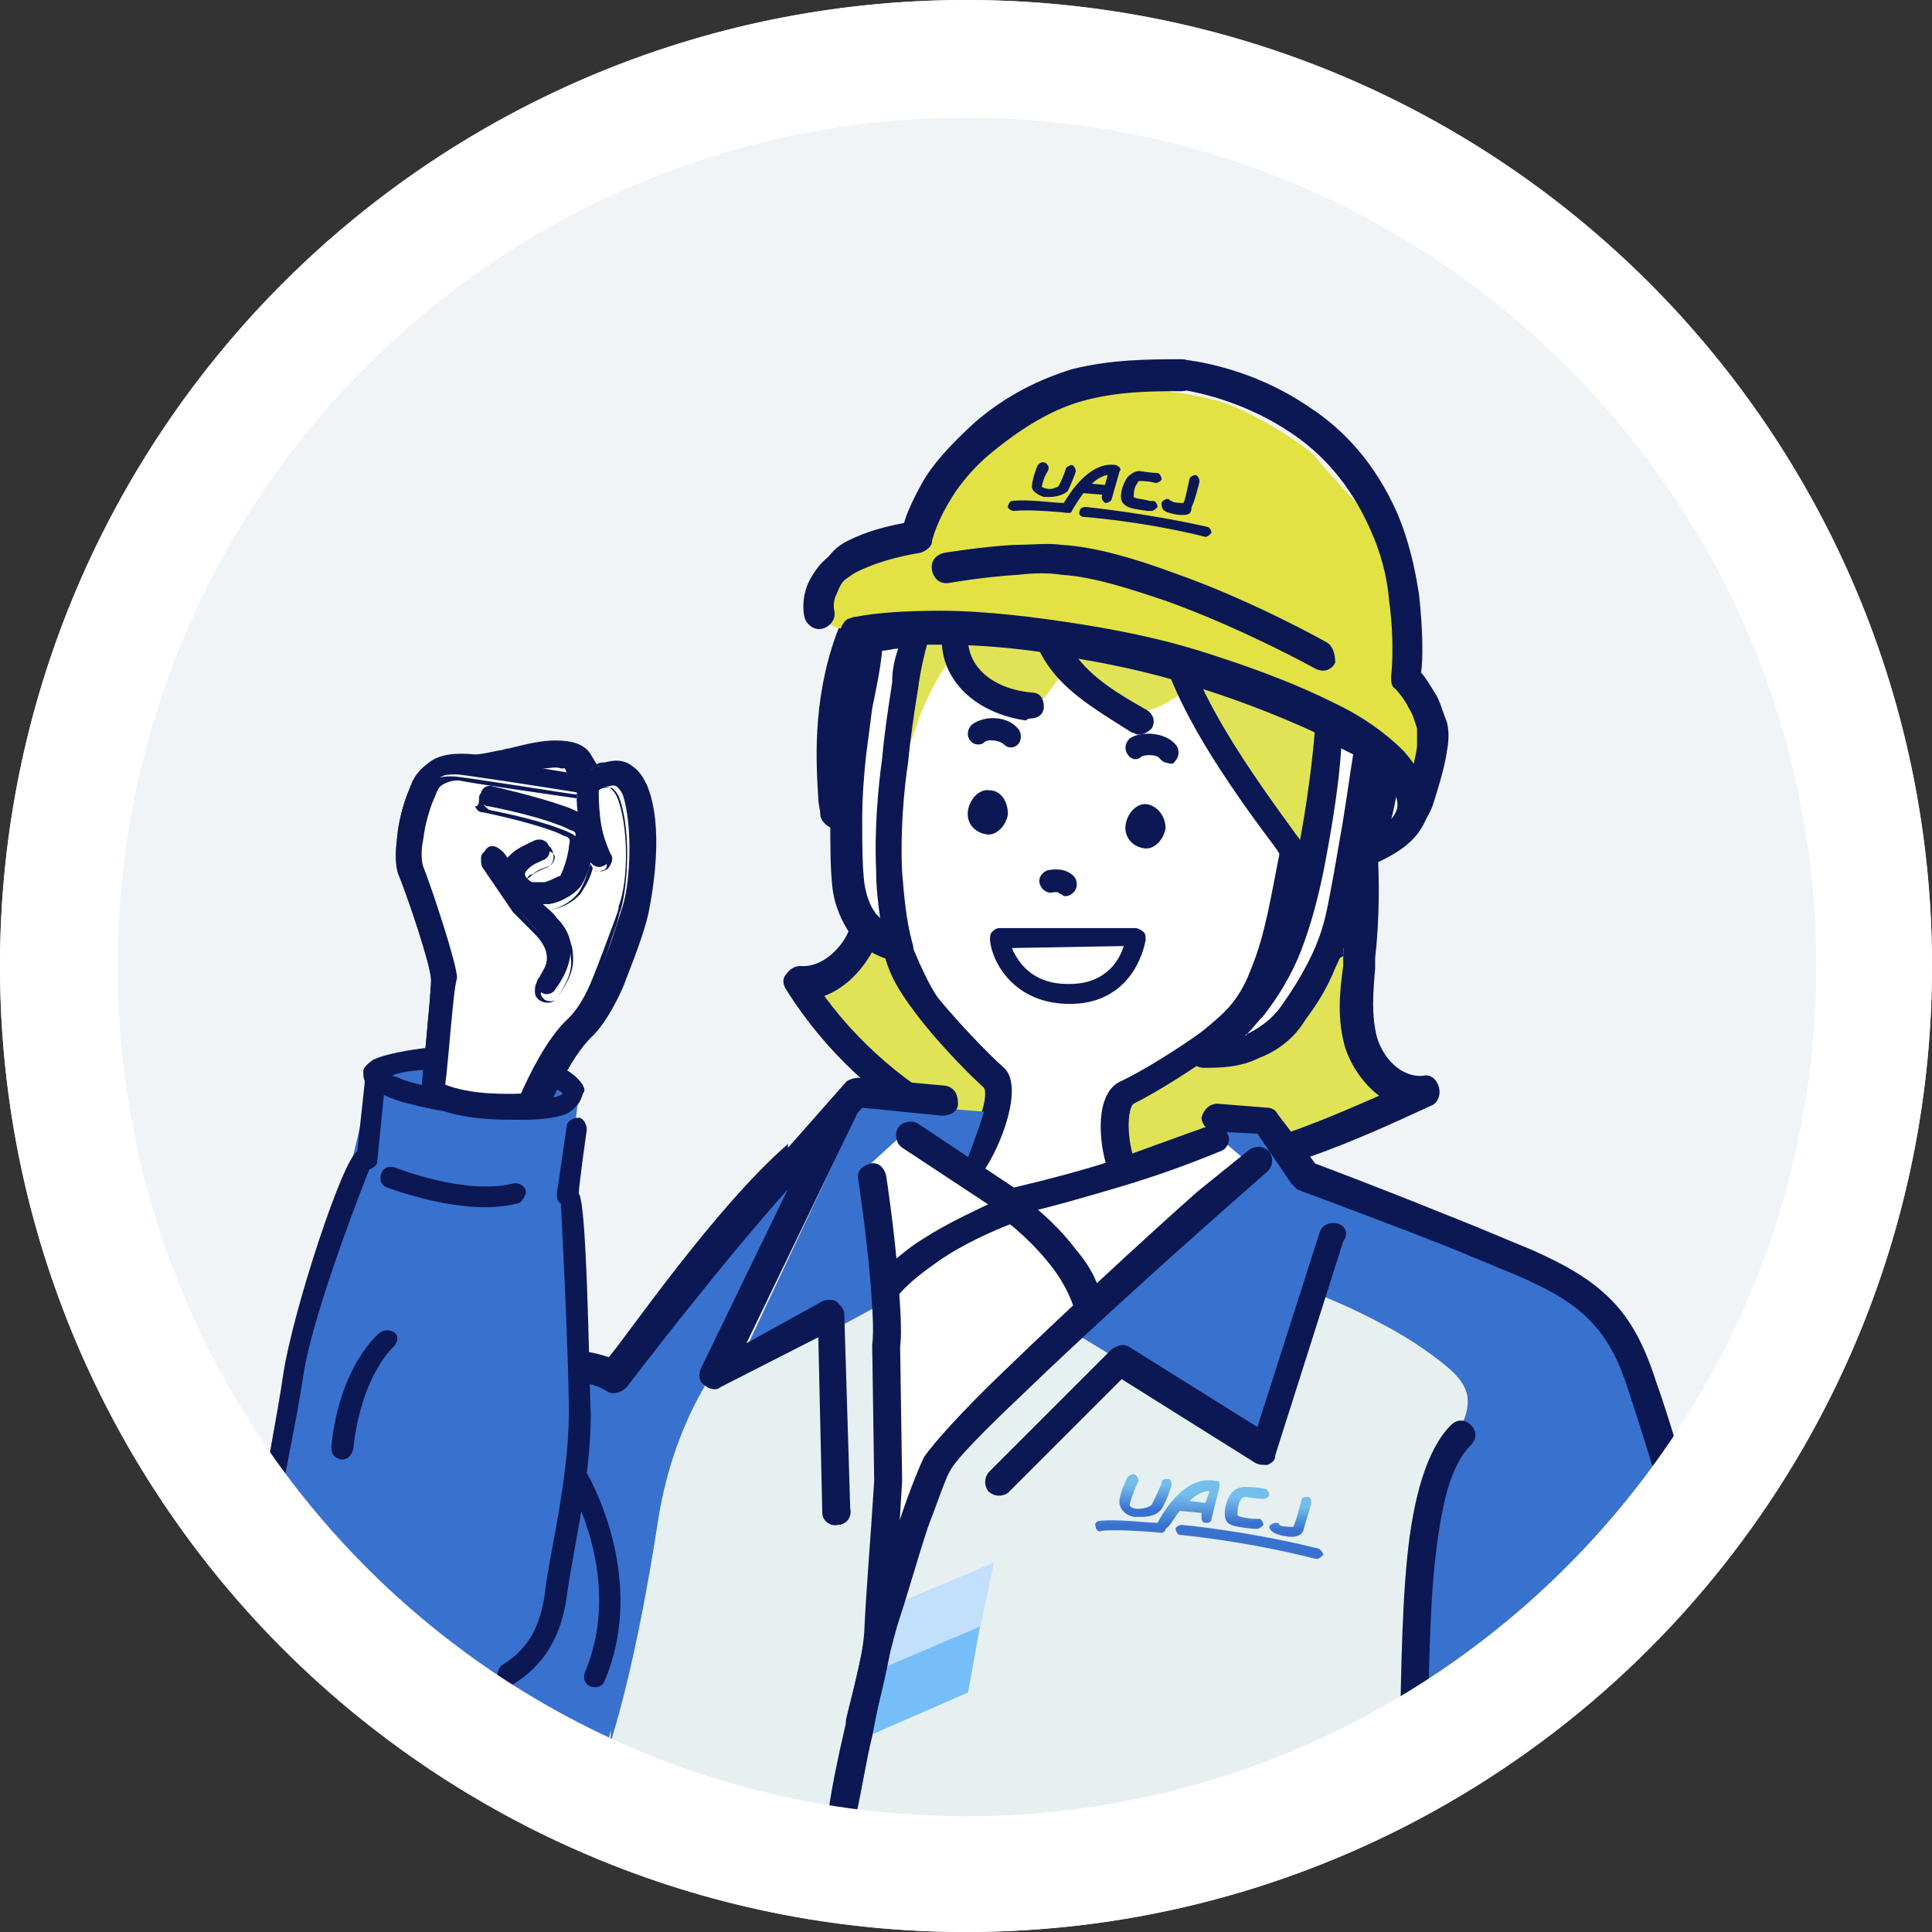
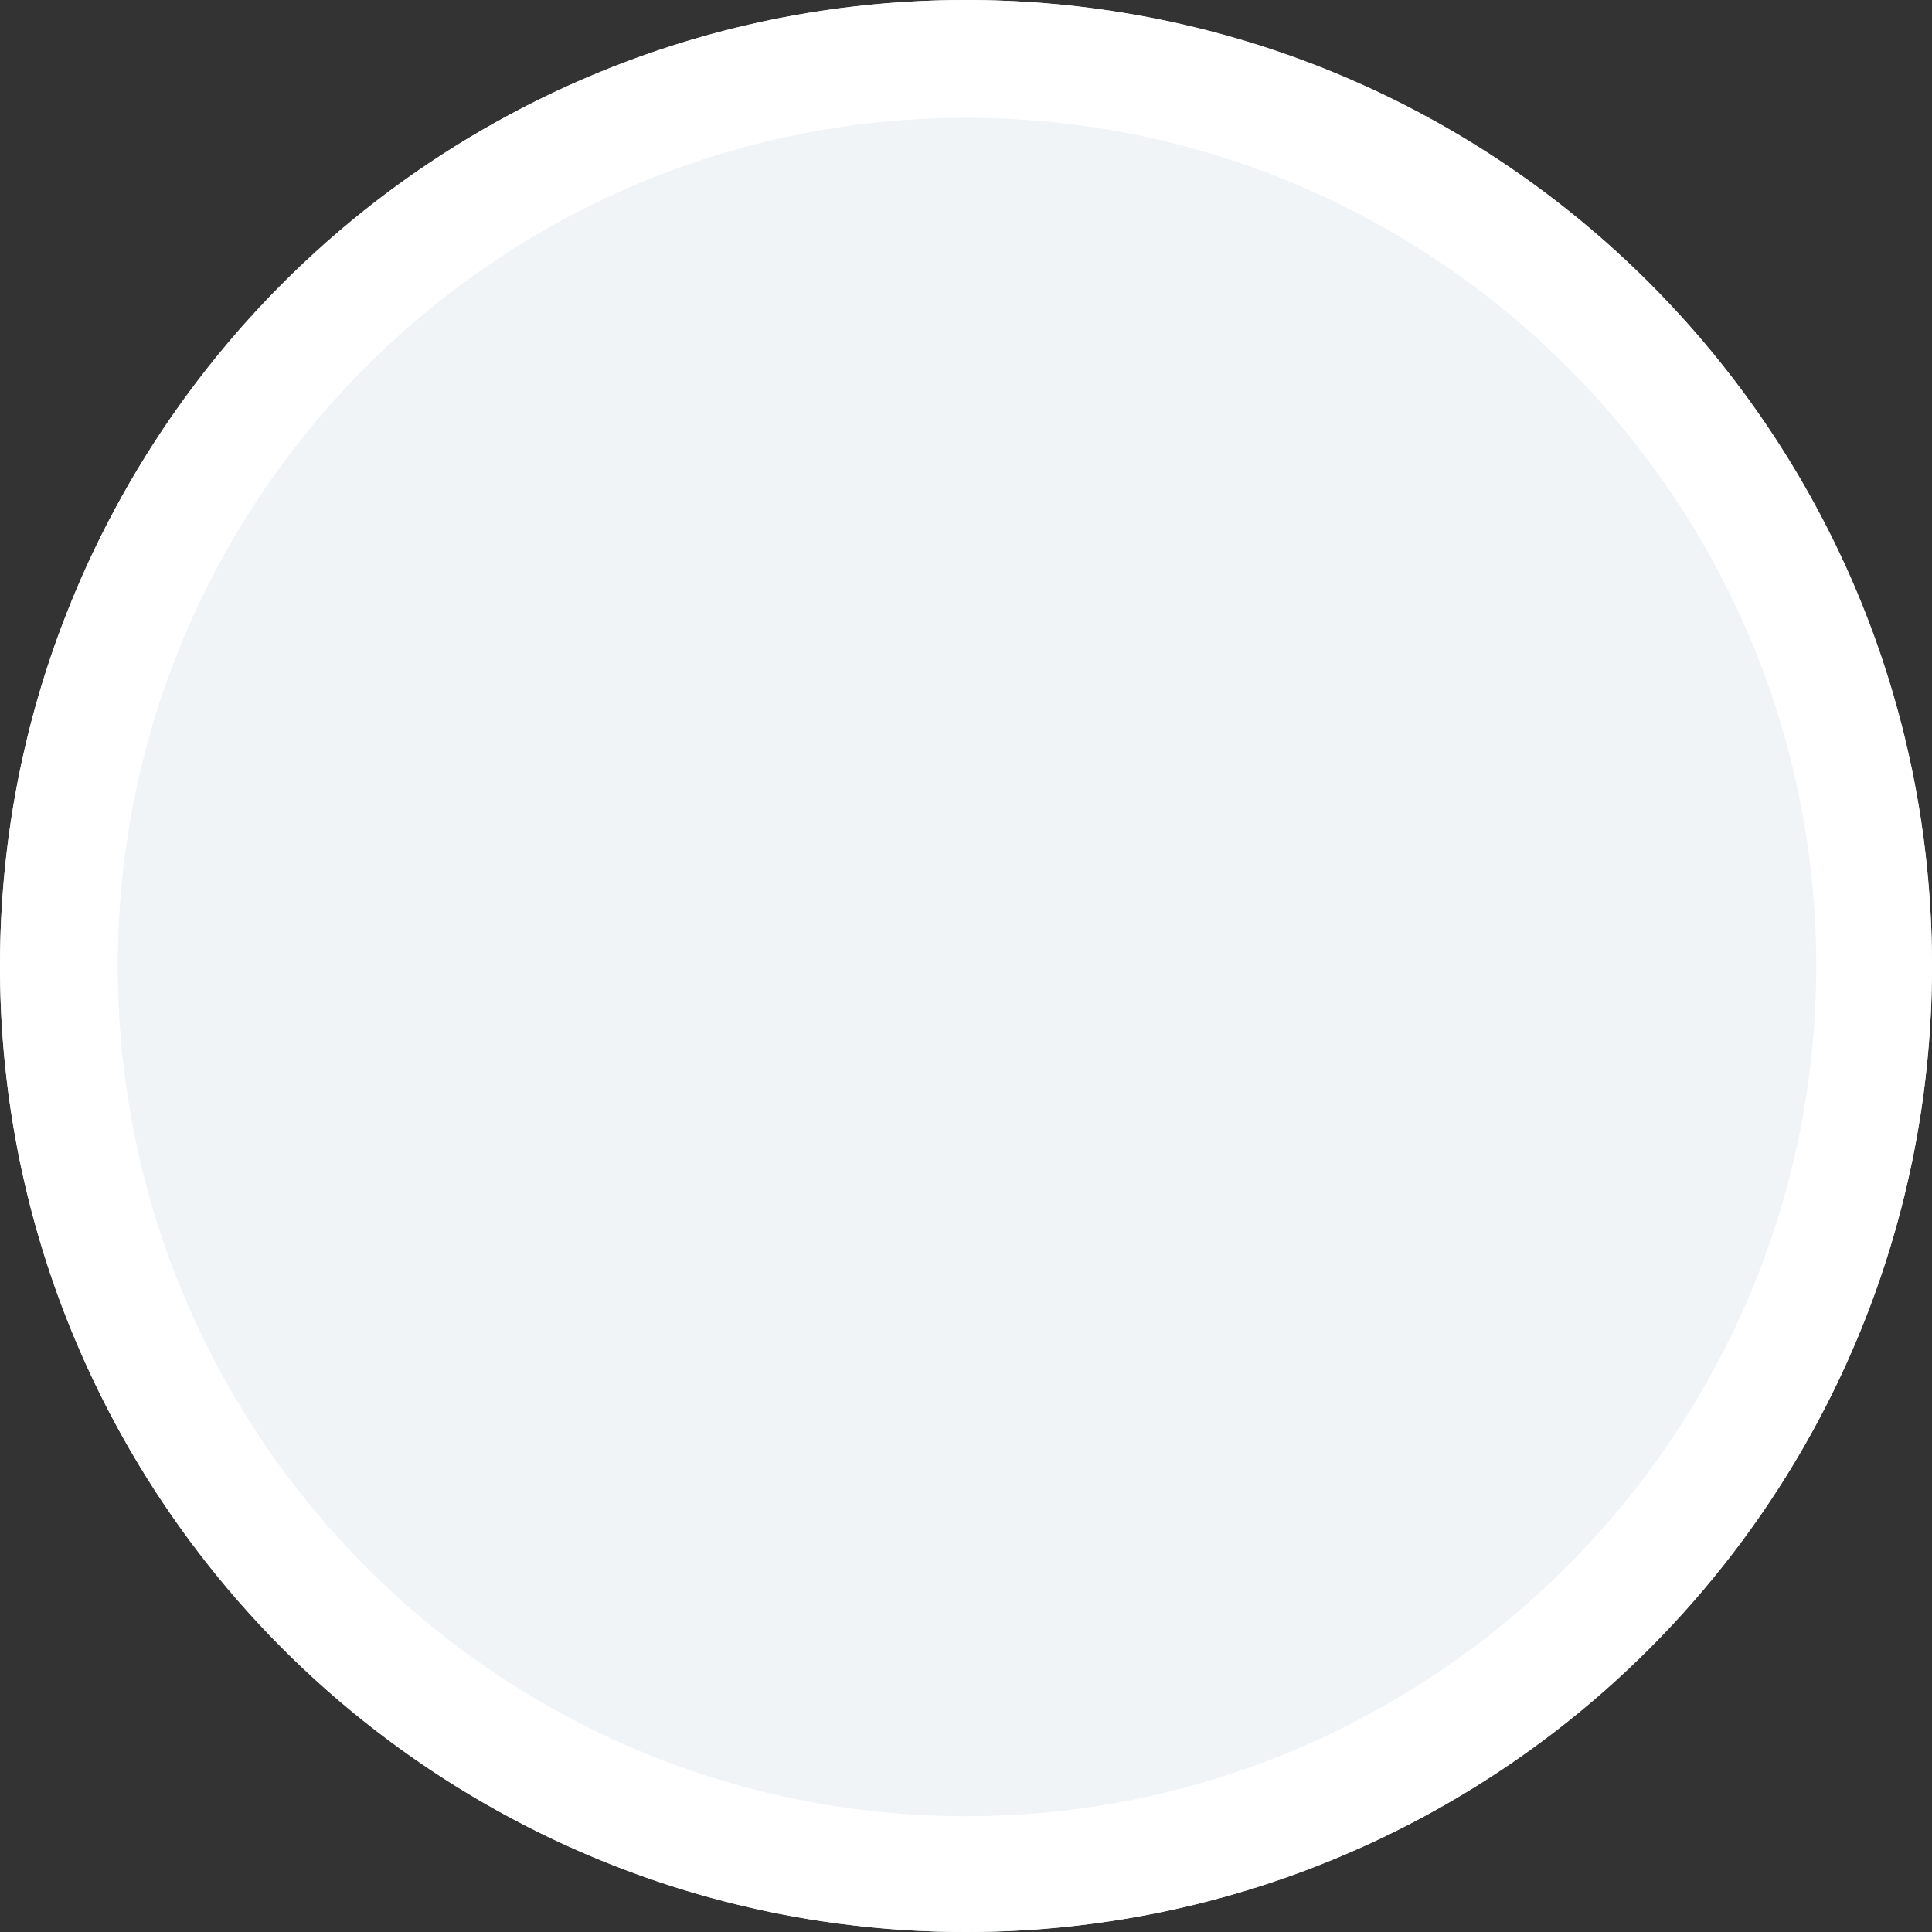
<svg xmlns="http://www.w3.org/2000/svg" xmlns:xlink="http://www.w3.org/1999/xlink" id="_レイヤー_2" data-name="レイヤー 2" viewBox="0 0 96.8 96.8">
  <rect x="0" y="0" width="96.8" height="96.8" fill="#333333" stroke="none" />
  <defs>
    <style>
      .cls-1 {
        clip-path: url(#clippath);
      }

      .cls-2 {
        fill: none;
      }

      .cls-2, .cls-3, .cls-4, .cls-5, .cls-6, .cls-7, .cls-8, .cls-9, .cls-10, .cls-11, .cls-12, .cls-13, .cls-14, .cls-15, .cls-16, .cls-17, .cls-18 {
        stroke-width: 0px;
      }

      .cls-3 {
        fill: #3971cf;
      }

      .cls-3, .cls-7, .cls-8, .cls-10, .cls-11, .cls-12, .cls-16, .cls-17 {
        fill-rule: evenodd;
      }

      .cls-4 {
        fill: url(#_名称未設定グラデーション_6-4);
      }

      .cls-5 {
        fill: url(#_名称未設定グラデーション_6-3);
      }

      .cls-6 {
        fill: url(#_名称未設定グラデーション_6-2);
      }

      .cls-7 {
        fill: #c2dffc;
      }

      .cls-8 {
        fill: #e2e244;
      }

      .cls-9 {
        fill: url(#_名称未設定グラデーション_6);
      }

      .cls-10, .cls-14 {
        fill: #e1e356;
      }

      .cls-11, .cls-15 {
        fill: #0b1854;
      }

      .cls-12 {
        fill: #e6f0f1;
      }

      .cls-13 {
        fill: #f0f4f7;
      }

      .cls-16, .cls-18 {
        fill: #fff;
      }

      .cls-17 {
        fill: #76bef9;
      }
    </style>
    <clipPath id="clippath">
-       <circle class="cls-2" cx="48.4" cy="48.4" r="44.1" />
-     </clipPath>
+       </clipPath>
    <linearGradient id="_名称未設定グラデーション_6" data-name="名称未設定グラデーション 6" x1="57.39" y1="-5182.44" x2="57.39" y2="-5180.27" gradientTransform="translate(0 -5106.45) scale(1 -1)" gradientUnits="userSpaceOnUse">
      <stop offset=".15" stop-color="#3971cf" />
      <stop offset=".71" stop-color="#75beeb" />
    </linearGradient>
    <linearGradient id="_名称未設定グラデーション_6-2" data-name="名称未設定グラデーション 6" x1="57.99" y1="-5183.3" x2="57.99" y2="-5180.6" xlink:href="#_名称未設定グラデーション_6" />
    <linearGradient id="_名称未設定グラデーション_6-3" data-name="名称未設定グラデーション 6" x1="62.48" y1="-5183.11" x2="62.48" y2="-5180.9" xlink:href="#_名称未設定グラデーション_6" />
    <linearGradient id="_名称未設定グラデーション_6-4" data-name="名称未設定グラデーション 6" x1="64.65" y1="-5183.44" x2="64.65" y2="-5181.38" xlink:href="#_名称未設定グラデーション_6" />
  </defs>
  <g id="img">
    <g>
      <circle class="cls-13" cx="48.4" cy="48.4" r="48.4" />
      <g class="cls-1">
        <g>
          <g>
            <path class="cls-10" d="M68,40.2c.3,2.6.4,5.3.1,7.9-.1,1.4-.3,2.9.1,4.3.4,1.4,1.7,2.6,3.1,2.5-3.9,1.8-7.9,3.5-12.1,4-7.5.6-15.2-3.3-19.2-9.6,1.4.2,2.6-.9,3.2-2.1s.6-2.7.7-4c.1-1.7.4-3.3.8-4.9.2-.7.4-1.4.8-2,.5-.8,1.3-1.3,2.2-1.7,1.7-.8,3.5-1.1,5.4-1.2,3.7-.2,7.5.2,11,1.4,1.7.5,3.4,1.3,4.4,2.8" />
            <path class="cls-15" d="M57.4,59.6c-7.1,0-14.1-3.8-18-10-.2-.3-.2-.6,0-.8.2-.3.5-.4.7-.4,1,.1,2-.8,2.4-1.7.4-1,.5-2,.6-3.2v-.6c.1-1.7.4-3.4.8-5.1.2-.7.4-1.5.9-2.2.5-.8,1.3-1.5,2.5-2,1.5-.7,3.3-1.1,5.6-1.3,3.8-.2,7.7.2,11.3,1.4,1.6.5,3.6,1.3,4.8,3.1.2.4.1.8-.2,1.1-.4.2-.8.1-1.1-.2-.9-1.3-2.6-2-4-2.4-3.4-1.1-7.1-1.6-10.7-1.3-2.1.1-3.7.5-5.1,1.1-.9.4-1.5.9-1.9,1.5-.3.5-.5,1.2-.7,1.8-.4,1.6-.7,3.2-.8,4.8v.6c-.1,1.2-.2,2.5-.7,3.7-.5,1-1.4,2-2.5,2.4,4.1,5.6,11.1,8.8,17.8,8.1,3.5-.3,6.8-1.7,10-3.1-.8-.6-1.4-1.5-1.7-2.4-.4-1.4-.3-2.7-.1-4.1v-.5c.2-2.6.2-5.2-.1-7.8-.1-.4.2-.8.7-.9.4-.1.8.2.9.7.3,2.7.4,5.4.1,8.1v.5c-.1,1.2-.2,2.4.1,3.5.3,1,1.2,2,2.3,1.9.4-.1.7.2.8.6s-.1.8-.4.9c-3.9,1.8-7.9,3.6-12.4,4-.7.2-1.3.2-1.9.2Z" />
            <g>
-               <polygon class="cls-18" points="44.8 40.6 43.4 41.8 42.8 43.2 42.8 44.9 43.7 46.1 44.3 46.3 45.4 47.7 46.9 51.6 49.4 53.8 50.1 55.8 49.4 57.5 48.9 59.2 46 58.8 44.9 59.2 45.6 61.8 49 63.5 53.2 64.5 56.9 64.3 59 63.7 60.1 63.3 60.7 61.9 56.5 60.3 55.7 58.4 56 56.2 56 54.8 60 53.2 62 51.2 63.2 49.8 64.9 49.1 65.8 47.8 66.3 47.1 66 44.8 65.1 43.1 60.7 36.6 58.9 32.6 52.4 31.7 46.6 32 44.1 36.8 44.8 40.6" />
              <path class="cls-14" d="M53.9,23.4c-4.2.2-9.9,4.9-11.3,7.6-1.4,2.8-.5,11.7-.5,11.7,0,0,2.9-3.5,3.7-6s2-3.9,2-3.9c0,0,3.1,2.8,3.9,2.6.9-.2,1.4-2.2,2.1-1.6.6.6,2.2,1.8,3.3,1.8,1.1.1,2.5-1.2,2.5-1.2,0,0,4.6,7.3,5.5,8.7.8,1.4,1.6,2.5,2.8-.7,1.6-4.3.6-13.3-3.4-16-4-2.7-8.5-3.1-10.6-3Z" />
              <g>
                <path class="cls-11" d="M51,36.5c-.5-.6-1.6-.7-2.3-.2-.2.2-.3.5-.1.8.1.1.2.2.4.2.1,0,.2,0,.3-.1.2-.2.8-.1,1,.1.2.2.5.2.7,0,.2-.2.2-.6,0-.8Z" />
                <path class="cls-11" d="M58.9,38.1c.2-.2.2-.6,0-.8-.5-.6-1.7-.7-2.3-.3-.2.2-.3.5-.1.8s.5.3.7.1c.2-.1.8-.1.9.1.1.1.2.2.3.2.3.1.4.1.5-.1Z" />
                <path class="cls-11" d="M49.6,39.6c-.5-.1-1,.4-1.1,1s.3,1.1.9,1.2c.5.1,1-.4,1.1-1,0-.7-.4-1.2-.9-1.2Z" />
                <path class="cls-11" d="M57.5,40.3c-.5-.1-1,.4-1.1,1s.3,1.1.9,1.2c.5.1,1-.4,1.1-1,0-.6-.4-1.1-.9-1.2Z" />
                <path class="cls-11" d="M52.8,44.7h.2c.1.1.2.1.3.2.2,0,.3,0,.5-.2s.2-.6,0-.8c-.5-.5-1.2-.3-1.3-.3-.3.1-.5.4-.4.7.1.3.4.5.7.4Z" />
-                 <path class="cls-11" d="M50.3,53.5c-.9-.8-2.4-2.4-3.3-3.5-.5-.7-1-1.9-1.3-2.6l-.1-.1h-.2c-.1,0-.2-.1-.3-.1-.2,0-.5.1-.7.2h-.2c.3,1.4.8,2.2,1.7,3.4s2.4,2.8,3.4,3.7c.2.3-.1,1.7-.9,2.8.4.2-.2,1.3.2,1.5h.6c1-1.4,2.1-4.4,1.1-5.3Z" />
                <path class="cls-11" d="M65.8,43c-.1-.1-.2-.3-.4-.5,0-.1-.1-.1-.1-.2-.1-.1-.2-.3-.3-.4-1.8-2.5-6.1-8.2-5.8-11.5,0-.3-.2-.6-.6-.7-.3,0-.6.2-.7.6-.3,3.7,4,9.5,6.1,12.3,0,.1.1.1.1.2-.4,2-.7,4-1.4,5.7l-.2.5c-.6,1.3-1.2,1.8-2.3,2.7-1.1.8-3,2-4.1,2.5-1.2.6-1.1,2.9-.6,4.4.3-.2.6-.3,1-.3h.4c-.5-1.3-.4-2.8-.1-3,1.2-.6,3.1-1.8,4.3-2.7s1.9-1.6,2.6-2.9h.1c.5.1,1,0,1.5-.2.1,0,.1-.1.2-.1v.1c.1-.1.3-.1.4-.2.1-.2.3-.3.4-.5q.1-.1.2-.2l.2-.2c.2-.2.4-.4.6-.5.1-1.5-.3-3.1-1.5-4.9ZM65.7,46.8c-.3.9-.7,1.4-1.1,1.7-.1.1-.3.1-.5.1.5-1.3.8-2.7,1.1-4.1.4.7.6,1.4.7,2.1,0-.1-.1.1-.2.2Z" />
                <path class="cls-11" d="M56.7,36.7c.1,0,.2.1.3.1.3,0,.5-.1.7-.3.2-.3.1-.7-.2-.9-1.4-.8-2.8-1.6-3.7-2.9-.8-1.1-1.3-2.7-.6-3.9.2-.3.1-.7-.3-.9-.3-.2-.7-.1-.9.3-1,1.8-.4,4,.7,5.4,1,1.3,2.6,2.2,4,3.1Z" />
                <path class="cls-11" d="M54.6,23.7c4-.2,8.2,1.3,10.9,4.1,2.8,2.9,5,10.3,1.6,16-.2.3-.1.7.3.9.1,0,.2.1.2.1.3,0,.6-.1.7-.3,3.7-6.4,1.3-14.3-1.8-17.6-3-3.1-7.6-4.8-12-4.6-.4,0-.7.3-.6.7,0,.4.3.7.7.7Z" />
                <path class="cls-11" d="M41.1,40.8c0,.3.3.6.6.7h.1c.4,0,.7-.3.7-.7,0-.2,0-.5-.1-.8-.2-3.2-.9-11.8,9.4-15.8.3-.1.5-.5.4-.9-.1-.3-.5-.5-.9-.4-11.2,4.3-10.5,13.9-10.3,17.1,0,.3.1.6.1.8Z" />
                <path class="cls-11" d="M51.6,36c.4,0,.7-.2.7-.6s-.2-.7-.6-.7c-2.1-.2-3.3-1.4-3.2-2.9,0-.4-.2-.7-.6-.7s-.7.2-.7.6c-.2,2.2,1.5,4,4.2,4.4.1-.1.2-.1.2-.1Z" />
                <g>
                  <path class="cls-18" d="M50,47h6.8s-.2,2.9-3.3,2.9c-3.1-.1-3.5-2.9-3.5-2.9Z" />
                  <path class="cls-15" d="M53.6,50.3q-.1,0,0,0c-2.8,0-3.9-2.1-4-3.2,0-.1,0-.3.1-.4.1-.1.2-.2.4-.2h6.8c.1,0,.3.1.4.2s.1.2.1.4c-.2,1.1-1.1,3.2-3.8,3.2ZM50.7,47.5c.3.7,1,1.8,2.8,1.8h.1c1.8,0,2.5-1.2,2.7-1.9l-5.6.1Z" />
                </g>
              </g>
            </g>
            <path class="cls-12" d="M16.2,80.6c1.5,3.9,4.2,6.5,7.6,8.2,1.7.2,3.5.4,5.2.6.4-.4.9-.9,1.4-1.4-.1.4-.2.9-.3,1.5,14.4,1.7,29.5,3.4,42.3-2,0,0,.1,0,.1-.1,2.1-1.8,4.2-3.6,6.2-5.5,1.6-2.3,3.4-4.5,5.6-6.4-.6-1.9-1.2-3.4-1.6-4.4-.7-1.8-.7-4.1-2.7-5.8-.2-.1-.4-.3-.8-.5l-.3-.3s-.1-.1-.3-.1c-1.5-.8-3.8-1.7-6-2.6-3.7-1.5-7.3-2.8-7.3-2.8l-1.9-3h-1.8l-.9.4-.2.6s-2.2,1.1-3.8,1.4c-1.2.2-6,1.5-6,1.5,0,0-2.5-1.6-4-2.6-.6-.4-.1-2.7-.1-2.7l-2.2-.1h-.5l-4.1,3.9s-.7.7-1.7,1.8c.2-.3.3-.5.3-.5l-7.3,9.1c-.9-.1-.9-.2-1.9,0l-.7-8.9.6-5.1c-.4-.9-1.5-.9-1.5-.9,0,0-.7.8-.9,1.7,0,0-2,.1-2.9,0-.5-.1-2.2-.3-2.2-.3,0,0,.3-1.8-.1-2.2-1.1.1-2.1.2-2.8,1l-2,8.4-.9,1.9c-.2.1-.3,1.4-.6,2.3-.6,2-1.5,7.1-2.1,10.8,1.3.5,2.4,1.5,3.1,3.1ZM30.5,86.7v.3s-.1.4-.2,1c.1-.4.1-.8.2-1.3Z" />
            <g>
              <polygon class="cls-7" points="44.3 80.6 43.6 84 49.1 81.6 49.8 78.3 44.3 80.6" />
              <polygon class="cls-17" points="43.7 83.8 43 87.2 48.5 84.8 49.1 81.5 43.7 83.8" />
            </g>
            <polygon class="cls-3" points="61.1 55.9 60.9 60.1 53.7 66.7 63.4 72.6 67.7 60.1 65.1 58.8 63.5 56.1 61.1 55.9" />
            <path class="cls-3" d="M49.3,55.7l-6.1-.5-6.4,13.6,5.2-2.3,2.6-1.4s-1.8-5-.7-6c.6-.6,1.5-1.2,2.2-1.8.3-.3,1.9,1.3,2.2,1.1.2-.3.9-2.3,1-2.7Z" />
            <path class="cls-3" d="M73.1,71.7c-1.1,2.3-1.9,5.6-2.2,9.5l.7,6.6c.2-.1.5-.2.7-.3,0,0,.1,0,.1-.1,2.1-1.8,4.2-3.6,6.2-5.5,1.6-2.3,3.4-4.5,5.6-6.4-.6-1.9-1.2-3.4-1.6-4.4-.6-1.8-.6-4.1-2.6-5.8-.2-.1-.4-.3-.8-.5l-.3-.3s-.1-.1-.3-.1c-1.5-.8-3.8-1.7-6-2.6-1.4-.6-4.1-1.5-5.2-1.9l-1.5,4.9c1.1.4,3.3,1.4,5,2.5,2.5,1.7,3.2,2.4,2.2,4.4Z" />
            <path class="cls-3" d="M16.2,80.6c1.5,3.9,4.2,6.5,7.6,8.2,1.7.2,3.5.4,5.2.6.4-.4.8-.8,1.3-1.3,0,0,.1-.1.1-.2,0-.4.1-.8.2-1.2v.3s-.1.3-.2.9c1.2-3.6,2.1-8.6,2.6-11.9.4-2.4,1.2-4.7,2.4-6.7l5.2-9-.4-2.4-.5.5s-.7.7-1.7,1.8c.2-.3.3-.5.3-.5l-1.3,1.6-6,7.5c-.9-.1-.9-.2-1.9,0l-.7-8.9.6-5.1c-.4-.9-1.5-.9-1.5-.9,0,0-.7.8-.9,1.7,0,0-2,.1-2.9,0-.5-.1-2.2-.3-2.2-.3,0,0,.3-1.8-.1-2.2-1.1.1-2.1.2-2.8,1l-2,8.4-.9,1.9c-.2.1-.3,1.4-.6,2.3-.6,2-1.5,7.1-2.1,10.8,1.4.5,2.5,1.5,3.2,3.1Z" />
            <path class="cls-11" d="M28.9,54c-.3-.3-.8-.6-1.3-.6-.3,0-.5.2-.6.4,0,.3.2.5.4.6.3,0,.5.2.7.3l.1.1h0s-.1.1-.2.1c-.2.1-.5.1-.9.2-.7,0-1.5,0-2.4-.1-1.6-.2-3.3-.5-4.5-.9-.2-.1-.5-.2-.6-.2.1,0,.2-.1.3-.1.7-.2,1.6-.2,1.6-.2.3,0,.5-.3.5-.6s-.3-.5-.6-.5c0,0-1.9.2-2.7.6-.3.2-.5.4-.5.6s0,.6.4.8c.2.2.7.4,1.2.6,1.2.4,3,.7,4.7.9s3.2.1,3.9-.2c.5-.3.7-.6.8-1,.2-.2,0-.5-.3-.8Z" />
            <path class="cls-11" d="M13.6,77.7c.5-3.1,1.3-6.7,1.6-8.8.5-3.3,3.3-10.3,3.3-10.3.2-.1.4-.2.4-.4l.4-4c0-.3-.2-.5-.4-.6-.3,0-.5.2-.6.4l-.4,3.7h0c-.7.3-3.2,7.9-3.7,11.1-.3,2.1-1,5.6-1.5,8.7.3,0,.6.1.9.2Z" />
            <path class="cls-11" d="M29,59.8h0c0-.4.4-3.2.4-3.2,0-.3-.2-.6-.4-.6-.3,0-.6.2-.6.4l-.5,3.4c0,.2,0,.4.2.5,0,0,.4,7.5.4,10.5,0,3.3-1,7.2-1.2,9-.2,1.6-.8,2.8-2.1,3.6-.2.1-.3.4-.3.7.1.3.5.4.8.3,1.6-1,2.4-2.4,2.7-4.4.2-1.8,1.2-5.8,1.2-9.1-.1-2.8-.2-10.6-.6-11.1Z" />
            <path class="cls-11" d="M28.7,73.7c-.2.1-.3.5-.2.7,0,0,2.8,4.7.8,9.4-.1.3,0,.6.3.7s.6,0,.7-.3c2.2-5.2-.9-10.4-.9-10.4-.1-.2-.4-.3-.7-.1Z" />
            <path class="cls-11" d="M40.1,58.1c.3-.6-.8-.2-.6-.8-3.7,3.2-8.2,9.8-9,10.7-.6-.2-1.1-.3-1.5-.3,0,.5,0,1,.1,1.6.4,0,.8.1,1.3.4.3.2.7.1,1-.2,0,0,5.1-6.7,8.7-10.6,0-.2-.1-.6,0-.8Z" />
            <path class="cls-11" d="M25.7,59.3c-2.4.6-5.9-.8-5.9-.8-.3-.1-.6,0-.7.3s0,.6.3.7c0,0,3.9,1.5,6.5.8.2,0,.3-.2.4-.4.2-.3-.2-.7-.6-.6Z" />
            <path class="cls-11" d="M19,66.8s-2,1.6-2.4,5.7c0,.3.1.5.4.6s.6-.1.7-.5c.4-3.7,2-5.1,2-5.1.2-.2.3-.5.1-.7-.2-.2-.6-.2-.8,0Z" />
            <path class="cls-16" d="M30.8,39.4c-.2-.1-.3-.1-.5,0-.1,0-.3.1-.4.2-.1.2-.3.2-.4.3h-.2s-.2.1-.4-.3h0s-.1-.1-.6-1.1c0-.1-.2-.1-.3-.1-.3,0-.6,0-1,.1-.8.1-1.6.4-2.3.5-.6.1-1,.2-1.3.1-.6-.1-1.1-.1-1.4.2-.2.1-.3.3-.5.6-.2.4-.5,1.4-.6,2.3-.1.5-.1,1,0,1.4.4,1,1.6,4.9,1.7,5.6,0,.6-.3,4.2-.4,5.4,1.3.5,3.2.5,4,.5.3-.8,1.3-2.8,2.4-3.8.5-.4.9-1.2,1.3-2,.6-1.3,1-2.8,1.3-3.6.5-1.3.6-4.1-.1-5.6-.1-.5-.2-.6-.3-.7Z" />
            <g>
              <path class="cls-11" d="M32.1,39.4c-.2-.4-.4-.7-.7-.9-.4-.3-.9-.3-1.4-.1-.2,0-.3.1-.4.2l-.3-.6c-.3-.5-.9-.7-1.7-.7s-1.9.3-2.8.5c-.5.1-.9.2-1.2.2-1-.1-1.7,0-2.2.4-.4.2-.6.6-.8,1-.3.5-.6,1.6-.7,2.6-.1.7-.1,1.4.1,1.9.4.9,1.6,4.5,1.6,5.2s-.5,5.6-.5,5.6c0,.2.1.4.3.5,1.9,1,5.2.7,5.2.7.2,0,.4-.1.4-.3,0,0,1-2.6,2.3-3.8.6-.5,1.1-1.4,1.5-2.3.6-1.3,1.1-2.9,1.3-3.8.5-2,.7-4.6,0-6.3ZM28.1,38.4c.1,0,.2,0,.3.1.1.1.1.2.2.3-.5-.1-1.2-.2-1.9-.3.2,0,.3-.1.5-.1.3,0,.6-.1.9,0ZM31.2,45.4c-.3.9-.7,2.3-1.3,3.6-.4.8-.8,1.6-1.3,2-1.1,1-2.1,3.1-2.4,3.8-.7,0-2.6.1-4-.5.1-1.2.4-4.8.4-5.4,0-.7-1.2-4.6-1.7-5.6-.1-.3-.1-.8,0-1.4.1-.9.4-1.9.6-2.3.1-.3.3-.5.5-.6.2-.2.5-.2.9-.2h0c.3,0,5.4.8,6,.9,0,.3,0,.6.1,1-.2-.1-.4-.2-.7-.3-1.4-.5-3.6-1-3.6-1-.3-.1-.6.1-.6.4-.1.3.1.6.4.6,0,0,2.1.4,3.4.9.3.1.5.2.7.3.1,0,.2.1.2.1.1.1,0,.4,0,.6-.1.5-.4,1.1-.6,1.5,0,.1-.1.1-.2.1-.2.1-.4.2-.7.3h-.6c-.1,0-.2-.1-.3-.2-.1-.1-.1-.2-.1-.2,0-.1.1-.2.2-.3.2-.2.5-.3.7-.4.3-.1.4-.4.3-.7s-.4-.4-.7-.3c-.4.2-.9.4-1.2.7q-.1.1-.2.2c-.2-.3-.3-.4-.3-.4-.2-.2-.5-.3-.7-.1s-.3.5-.1.7c0,0,.7,1.1,1.5,2.2.2.3.6.6.9,1,.4.4.7.8.8,1.3,0,.4-.2.8-.5,1.3-.2.2-.1.6.1.7.2.2.6.1.7-.1.6-.8.8-1.5.8-2.1s-.3-1.1-.7-1.5c-.2-.3-.5-.5-.7-.7h.3c.7-.1,1.4-.6,1.6-.9.2-.3.4-.8.5-1.2.1.2.4.3.6.2.3-.1.4-.4.3-.7-.5-1.2-.5-2.6-.5-3.1.1-.1.2-.1.4-.2.2,0,.3-.1.5,0,.1.1.2.2.3.4.5,1.5.4,4.3,0,5.6Z" />
              <path class="cls-15" d="M25.5,56.1c-1.1,0-2.9-.1-4.1-.8-.2-.1-.4-.4-.3-.6,0,0,.5-4.9.5-5.6s-1.2-4.2-1.6-5.2c-.2-.4-.2-1.1-.1-2,.1-1.1.5-2.1.7-2.6s.5-.8.9-1.1c.5-.4,1.3-.5,2.3-.4.3,0,.7-.1,1.2-.2.2,0,.3-.1.5-.1.8-.2,1.6-.4,2.3-.4.9,0,1.5.2,1.8.7l.3.5c.1-.1.3-.1.4-.1.4-.1.9-.2,1.4.2.3.2.5.5.7.9h0c.9,2.1.3,5.4.1,6.4s-.8,2.5-1.3,3.8c-.5,1.1-1,1.9-1.5,2.4-1.2,1.1-2.2,3.7-2.3,3.7-.4.2-.6.4-.8.4-.1,0-.5.1-1.1.1ZM22.9,38.1c-.6,0-1.1.1-1.4.4-.3.2-.6.6-.8,1-.3.4-.6,1.5-.7,2.5-.1.8-.1,1.4.1,1.8.4.9,1.6,4.5,1.6,5.2s-.4,5.4-.5,5.6c0,.2.1.3.2.4,1.8,1,5.1.7,5.1.7.2,0,.3-.1.4-.3,0-.1,1-2.6,2.3-3.8.5-.5,1-1.2,1.5-2.3.6-1.3,1.1-2.8,1.3-3.8.2-.9.8-4.2-.1-6.2h0c-.2-.4-.4-.6-.6-.8-.5-.3-.9-.2-1.3-.1-.1,0-.3.1-.4.2h-.1l-.3-.6c-.2-.4-.8-.7-1.6-.6-.7,0-1.5.2-2.3.4-.2,0-.4.1-.5.1-.5.1-1,.2-1.2.2-.3,0-.5,0-.7,0ZM25.4,55c-.9,0-2.2-.1-3.2-.5h-.1v-.1c.1-1.1.4-4.8.4-5.4,0-.7-1.2-4.5-1.7-5.6-.2-.4-.1-.9-.1-1.4.1-.9.4-1.8.6-2.3.1-.3.3-.5.5-.6.2-.2.5-.2.9-.2h0c.4,0,6,.9,6.1.9h.1v.1c0,.3,0,.7.1,1v.2-.1c-.2-.1-.4-.2-.7-.3-1.4-.5-3.5-1-3.6-1s-.2,0-.3.1c-.1.1-.2.2-.2.3s0,.2.1.3.2.2.3.2c0,0,2.1.4,3.4.9.3.1.5.2.7.3.1.1.2.1.2.1h0c.1.2,0,.4,0,.7-.1.5-.4,1.1-.6,1.5,0,.1-.1.1-.2.2-.2.1-.5.2-.7.3h-.6c-.2,0-.3-.1-.3-.2-.1-.1-.1-.2-.1-.3,0-.2.2-.3.3-.3.2-.2.5-.3.8-.4.2-.1.3-.3.3-.5-.1-.2-.3-.3-.5-.3-.4.1-.9.4-1.2.7q-.1.1-.1.2l-.1.1-.6-.6c-.1-.2-.4-.2-.6-.1-.1.1-.2.2-.2.3s0,.2.1.3l1.5,2.2c.1.2.4.4.6.7.1.1.2.2.3.3.4.4.8.8.8,1.4,0,.4-.2.9-.6,1.4-.1.1-.1.2-.1.3s.1.2.2.3c.2.1.5.1.6-.1.5-.7.8-1.4.7-2,0-.5-.3-1-.7-1.5-.2-.2-.4-.4-.6-.6l-.3-.3h.5c.7-.1,1.3-.6,1.5-.9.2-.3.4-.8.5-1.2l.1-.2.1.2c.1.2.3.2.5.1.1,0,.2-.1.2-.2v-.3c-.6-1.3-.7-2.8-.7-3.3v-.1h0c.1-.1.3-.1.4-.2.2,0,.4-.1.6,0,.1.1.2.2.3.4.6,1.5.5,4.3.1,5.7h0c-.1.2-.1.4-.2.7-.3.8-.6,2-1.1,3-.4,1-.9,1.6-1.3,2-1.1,1-2,3-2.4,3.8v.1h-.1c0-.2-.3-.2-.6-.2ZM22.3,54.4c1.3.5,3,.5,3.8.4.4-.9,1.3-2.8,2.4-3.8.4-.4.8-1,1.2-2,.4-1,.8-2.1,1.1-2.9.1-.3.2-.5.2-.7.5-1.3.5-4.1-.1-5.5-.1-.2-.2-.3-.3-.4-.1-.1-.3-.1-.4,0-.1,0-.2.1-.3.1,0,.6.1,1.9.7,3.2.1.1.1.3,0,.5s-.2.3-.3.3c-.2.1-.5.1-.6-.1-.1.4-.3.8-.5,1.1-.2.4-.9.9-1.7,1h-.1c.2.2.4.4.6.6.4.5.7,1.1.7,1.6.1.7-.2,1.4-.8,2.2-.2.3-.6.3-.9.1-.1-.1-.2-.2-.2-.4s0-.3.1-.5c.4-.5.5-.9.5-1.2,0-.5-.3-.9-.7-1.3-.1-.1-.2-.2-.3-.3l-.7-.7-1.5-2.2c-.1-.1-.1-.3-.1-.5s.1-.3.3-.4c.3-.2.7-.1.9.2l.2.3.1-.1c.3-.4.9-.6,1.3-.7.3-.1.7,0,.8.4.1.3,0,.7-.4.8-.2.1-.5.2-.7.4-.1.1-.2.1-.2.2,0,0,0,.1.1.2,0,.1.1.1.2.1h.5c.2,0,.5-.1.7-.3.1,0,.1-.1.1-.1.2-.3.4-.9.5-1.5,0-.2.1-.4,0-.5,0,0-.1-.1-.2-.1-.2-.1-.4-.2-.7-.3-1.4-.5-3.4-.9-3.4-.9-.2,0-.3-.1-.4-.3.2,0,.2-.2.2-.4s.1-.3.3-.4c.1-.1.3-.1.5-.1,0,0,2.2.5,3.6,1,.2.1.4.1.6.2,0-.3,0-.5-.1-.7-.7-.1-5.6-.8-5.9-.9h0c-.4,0-.6.1-.8.2-.2.1-.3.3-.4.6-.2.4-.5,1.3-.6,2.2-.1.4-.1,1,0,1.3.4,1,1.7,4.9,1.7,5.6-.2.6-.4,3.9-.6,5.4ZM28.7,38.9l-2.7-.4.5-.1c.2,0,.3-.1.5-.1.4-.1.8-.1,1-.1h0c.1,0,.2,0,.3.1l.4.6ZM27.2,38.5l1.2.2-.1-.2h-.2c-.3-.1-.5,0-.9,0Z" />
            </g>
            <polygon class="cls-16" points="55.4 59 51.1 59.7 45.6 56.5 43.3 58.6 43.8 61.5 44.2 68.2 44.1 81 45.9 75.3 46.8 73.3 48.8 70.9 54.2 66 62.6 58.3 61.2 57.1 55.4 59" />
            <g>
              <path class="cls-8" d="M70.4,32c.1-.7-1-4.2-1.2-5-.2-.9-2.7-3.3-3.2-4s-3.4-2.4-4.6-2.8c-1.2-.4-3.5-.8-5-.6-1.5.1-3.9.9-5.6,1.8-1.7,1-3.1,2.7-3.8,3.6s-1.5,2.7-1.5,2.7l-1.8.3-1.4,1c-2.4,2.7.4,2.6.7,2.5l1.1-.6s3.6-.1,5.1.2c2.9.5,7.1,1.2,8.3,1.7,1.3.5,8.3,2.9,10.8,4.3,1.7,1,2.6,2.3,2.6,2.3l.6-1.9-1-2.6s-.1-2.3-.1-2.9Z" />
              <path class="cls-11" d="M70.3,37.6c-.8-.8-2-1.7-3.5-2.4-1.6-.8-3.6-1.6-6.1-2.4-1.8-.6-3.9-1.1-6.4-1.5s-5-.7-7.2-.7c-1.7,0-3.2.1-4.2.3-.2,0-.3.1-.4.1-.2.1-.4.4-.4.7,0,.4.3.8.8.8h.3c.8-.2,2.2-.2,3.9-.2,2.1,0,4.5.2,6.9.7,2.4.4,4.4.9,6.2,1.5,2.5.8,4.4,1.6,5.9,2.3,1.3.6,2.4,1.3,3.1,2.1.6.6.9,1.1.8,1.6-.1.4-.4.7-.8.9-.7.4-1.4.7-1.4.7-.4.1-.6.6-.5.9.1.4.6.6,1,.5,0,0,1.2-.4,2.1-1.1.5-.4.9-.9,1.1-1.5.2-1.1-.2-2.2-1.2-3.3Z" />
              <path class="cls-11" d="M59.2,18c-1.6,0-3.5,0-5.5.5-1.6.5-3.3,1.3-4.9,2.7-1.2,1.1-2.1,2.1-2.6,3s-.8,1.6-.9,2c-.5.1-1.5.3-2.4.7-.7.3-1,.5-1.4,1-.5.4-.8.9-1,1.3-.4.9-.2,1.7-.2,1.7.1.4.5.7.9.6s.7-.5.6-.9c0,0-.1-.4.1-.8.1-.2.2-.6.5-.8.4-.3.6-.4,1.1-.6,1.2-.5,2.6-.7,2.6-.7.3-.1.6-.3.6-.6,0,0,.2-1,1.2-2.5.5-.7,1.1-1.4,2-2.1,1.5-1.2,2.9-2,4.3-2.4,1.8-.5,3.5-.5,5-.5.4,0,.8-.3.8-.7-.1-.6-.4-.9-.8-.9Z" />
              <path class="cls-16" d="M43.5,32c-.4,1.8-.7,3.8-1,5.7-.2,1.9-.2,4.8-.1,6.6.2,2.3,2,3,2.6,3.1-.8-2.9-.4-7.2-.2-9.3.2-1.9.5-4.4,1-6.2-.6-.1-1.4,0-2.3.1Z" />
              <path class="cls-11" d="M46,31.1h-1.1c-.5,0-.9.1-1.5.2-.3,0-.6.3-.6.6-.2,1.1-.4,2.3-.6,3.4-.1.8-.3,1.6-.4,2.3-.1.9-.2,2.2-.2,3.4s0,2.5.1,3.4c.1,1,.5,1.8.9,2.4.8,1,1.9,1.3,2.4,1.4.2,0,.5-.1.6-.3.2-.2.2-.4.1-.7-.3-1.1-.4-2.3-.5-3.5-.1-2.1.1-4.2.3-5.5.1-1.1.3-2.5.5-3.7.1-.8.3-1.7.5-2.4.1-.2,0-.4-.1-.6,0-.3-.2-.4-.4-.4ZM44.7,34.2c-.2,1.3-.4,2.6-.5,3.8-.2,1.4-.4,3.6-.3,5.7,0,.8.1,1.6.2,2.3l-.2-.2c-.3-.4-.5-.9-.6-1.6-.1-.9-.1-2-.1-3.2,0-1.1.1-2.3.2-3.2.1-.8.2-1.5.3-2.3.2-1,.4-1.9.5-2.9.3,0,.5-.1.8-.1-.2.6-.3,1.1-.3,1.7Z" />
              <path class="cls-11" d="M69.8,37.4c-.4-.1-.8.1-1,.5,0,0-.5,1.3-1.1,2.7-.3.6-.6,1.1-.9,1.6-.2.3-.2.8.2,1.1.3.2.8.2,1.1-.2.4-.5.8-1.2,1.1-1.8.7-1.4,1.2-2.8,1.2-2.8,0-.5-.2-.9-.6-1.1Z" />
-               <path class="cls-16" d="M64.8,47.3c-1,2.6-2.5,4.1-4.2,5.6,1.3,0,3.2-.2,4.5-2,1-1.5,1.9-2.9,2.4-5.1.6-2.6,1.1-6.3,1.4-8.3l-2-.9c-.3,2.3-.8,7.3-2.1,10.7Z" />
+               <path class="cls-16" d="M64.8,47.3c-1,2.6-2.5,4.1-4.2,5.6,1.3,0,3.2-.2,4.5-2,1-1.5,1.9-2.9,2.4-5.1.6-2.6,1.1-6.3,1.4-8.3c-.3,2.3-.8,7.3-2.1,10.7Z" />
              <path class="cls-11" d="M68.8,36.6l-2-.9c-.2-.1-.4-.1-.6,0s-.3.3-.3.6c-.1,1.5-.4,4-.9,6.5-.3,1.5-.7,2.9-1.1,4.1-.5,1.2-1,2.1-1.7,2.9-.7.9-1.5,1.7-2.4,2.4-.2.2-.3.5-.2.8s.4.5.7.5c.8,0,1.8,0,2.8-.5.8-.3,1.7-.9,2.3-1.9.6-.8,1.1-1.6,1.5-2.6.4-.8.7-1.8,1-2.9.2-1,.4-2.2.6-3.4.3-1.9.6-3.8.7-5.1.1,0-.1-.3-.4-.5ZM67.1,42.2c-.2,1.2-.4,2.3-.6,3.3s-.5,1.8-.9,2.6-.9,1.6-1.4,2.3-1.1,1.1-1.7,1.4c0,0-.1,0-.1.1.3-.3.6-.7.9-1,.7-.9,1.4-2,1.9-3.3s.9-2.8,1.2-4.4c.4-2.1.7-4.1.8-5.7l.6.3c-.2,1.2-.4,2.8-.7,4.4Z" />
              <path class="cls-11" d="M66.5,32.2s-3.7-2.1-7.7-3.5c-1.9-.7-3.9-1.3-5.6-1.4-.7-.1-1.5,0-2.4,0-1.7.1-3.5.4-3.5.4-.4.1-.7.4-.6.9.1.4.4.7.9.6,0,0,1.7-.3,3.4-.4.8-.1,1.6-.1,2.2,0,1.6.1,3.4.7,5.2,1.3,3.9,1.4,7.5,3.4,7.5,3.4.4.2.8.1,1-.3,0-.4-.1-.8-.4-1Z" />
              <path class="cls-11" d="M72,34.9c-.3-.5-.6-1-.8-1.2.1-.6.1-2.1-.1-3.9-.2-1.3-.5-2.7-1.1-4.1-1.1-2.5-2.7-4.2-4.4-5.3-3.2-2.2-6.5-2.4-6.5-2.4-.4,0-.8.3-.8.7s.3.8.7.8c0,0,2.9.3,5.7,2.2,1.5,1,2.9,2.5,3.9,4.7.6,1.3.9,2.5,1,3.7.3,2.2.1,3.8.1,3.8,0,.2,0,.5.2.6,0,0,.4.4.7,1,.2.3.3.7.4,1v.9c-.1.8-.6,2.5-.6,2.5-.1.4-.3,2,.1,2.1s1.2-1.3,1.3-1.7c0,0,.6-1.8.7-2.7.1-.5.1-1,0-1.4-.2-.5-.3-.9-.5-1.3Z" />
            </g>
            <path class="cls-11" d="M60.6,56.4c-1.7.6-3.3,1.2-5,1.8-1.6.5-3.1.9-4.8,1.3l-4.8-3.2c-.3-.2-.8-.1-1,.2s-.1.8.2,1l5,3.3c.2.1.4.1.6.1,1.8-.4,3.5-.9,5.2-1.4s3.4-1.1,5.1-1.8c.4-.1.6-.6.4-.9-.1-.4-.5-.6-.9-.4Z" />
            <path class="cls-11" d="M50,60.1c-1,.5-2.4,1.1-3.8,2-.8.5-1.6,1.2-2.3,1.9-.3.3-.2.8.1,1,.3.3.8.2,1-.1.6-.7,1.3-1.2,2-1.7,1.3-.9,2.7-1.5,3.7-1.9.4-.2.5-.6.3-1-.3-.3-.7-.4-1-.2Z" />
            <path class="cls-11" d="M60.9,56.7l2.1.1,1.7,2.5c.1.1.2.2.3.3,0,0,3.5,1.3,6.6,2.5,1.8.7,3.4,1.4,4.4,1.8,1.6.7,2.7,1.3,3.6,2.2s1.5,2,2,3.6c.3.9,1.1,3.4,2,6.4.4-.3.8-.7,1.2-1-.8-2.8-1.5-5-1.8-5.8-.6-1.9-1.3-3.2-2.3-4.2s-2.2-1.7-4-2.5c-1-.4-2.6-1.1-4.4-1.8-2.7-1.1-5.6-2.2-6.4-2.5l-1.9-2.5c-.1-.2-.3-.3-.5-.3l-2.5-.2c-.4,0-.7.3-.8.7,0,.3.3.7.7.7Z" />
            <path class="cls-11" d="M47.4,54.4l-4.4-.4c-.2,0-.5.1-.6.2l-3,3.4c.1.5.1,1.1.2,1.6.2,0,.4-.1.5-.2l3.1-3.5,4,.4c.4,0,.8-.2.8-.6,0-.5-.2-.8-.6-.9Z" />
            <path class="cls-11" d="M71.5,87.8c.1-3.4.1-6.8.4-9.6.3-2.6.7-4.7,1.8-5.8.3-.3.3-.7,0-1s-.7-.3-1,0c-1.2,1.2-1.9,3.6-2.2,6.7-.3,3-.3,6.7-.4,10.3.4-.2.9-.4,1.4-.6Z" />
            <path class="cls-11" d="M53.9,62.6c-1.2-1.6-2.8-2.7-2.8-2.7-.3-.2-.8-.1-1,.2s-.1.8.2,1c0,0,1.1.8,2.1,2,.6.7,1.1,1.5,1.4,2.4.1.4.5.6.9.5s.6-.5.5-.9c-.2-1-.7-1.8-1.3-2.5Z" />
            <path class="cls-11" d="M67,61.3c-.4-.1-.8.1-.9.5l-3.1,9.7-6.4-4c-.3-.2-.6-.1-.9.1l-6.1,6.1c-.3.3-.3.7-.1,1,.3.3.7.3,1,.1l5.7-5.7,6.7,4.2c.2.1.4.1.6.1.2-.1.4-.2.4-.5l3.4-10.7c.3-.4.1-.8-.3-.9Z" />
            <path class="cls-11" d="M42.9,90.9c.3-1.3.5-2.7.8-3.9.5-2.6,1-4.8,1.4-6s.9-3,1.4-4.5c.5-1.3.9-2.5,1.1-2.8.3-.6,1.8-2.1,3.7-3.9,3-2.9,7.1-6.6,9.7-8.9l2.5-2.2c.3-.3.3-.7.1-1-.3-.3-.7-.3-1-.1l-2.6,2.1c-2.6,2.3-6.7,6.1-9.7,9-2.1,2-3.6,3.7-4,4.3-.2.4-.7,1.6-1.2,3.1s-1.1,3.3-1.4,4.5c-.3,1.2-.8,3.5-1.4,6.1-.3,1.3-.6,2.7-.8,4.1.4,0,.9,0,1.4.1Z" />
            <path class="cls-11" d="M44.4,58.9c-.1-.4-.4-.7-.8-.6-.4.1-.7.4-.6.8,0,0,.4,2.6.6,5,.1,1.3.2,2.5.1,3.3l.1,6.8c-.2,3.2-.4,5.4-.5,7.6-.1,1.4-.7,3.4-.9,4.3-.1.4.2.8.6.8.4.1.8-.2.8-.6.2-.9.8-3,.9-4.4.2-2.2.3-4.5.5-7.7l-.1-6.7c.1-.8,0-2.1-.1-3.5-.2-2.5-.6-5.1-.6-5.1Z" />
            <path class="cls-11" d="M42.3,65.8c0-.2-.2-.4-.4-.6-.2-.1-.5-.1-.7,0l-3.8,2.1,5.5-11.4c.2-.4,0-.8-.3-1-.4-.2-.8,0-1,.3l-6.5,13.4c-.1.3-.1.6.2.8.2.2.6.3.8.1l4.9-2.5.2,8.8c0,.4.4.7.8.6.4,0,.7-.4.6-.8l-.3-9.8Z" />
          </g>
          <g>
            <path class="cls-15" d="M52.6,24.9h-.3c-.3-.1-.6-.3-.6-.5,0-.3.2-.9.3-1.1.1-.1.2-.2.4-.1.1.1.2.2.1.4-.2.3-.3.7-.3.8,0,0,.2.1.4.1h0c.2,0,.3-.1.4-.1.1-.1.3-.6.4-.9,0-.1.2-.2.3-.2s.2.2.2.3-.3.8-.4,1c-.2.2-.6.3-.9.3Z" />
            <path class="cls-15" d="M53.5,25.7s-.1,0,0,0c0,0-1.8-.2-2.7-.1-.1,0-.3-.1-.3-.2s.1-.3.2-.3c.8-.1,2.1.1,2.6.1.3-.5,1.3-2.1,2.6-1.9.1,0,.1.1.2.1,0,.1.1.1,0,.2l-.4,1.4c0,.1-.2.2-.3.2s-.2-.2-.2-.3l.3-1.1c-.8.1-1.5,1.3-1.8,1.8,0,.1-.1.1-.2.1Z" />
            <path class="cls-15" d="M55.4,24.8h0l-1.2-.1c-.1,0-.3-.1-.2-.3,0-.1.1-.3.3-.2l1.1.1c.1,0,.3.1.2.3,0,.1-.1.2-.2.2Z" />
            <path class="cls-15" d="M57.7,25.6h-.2c-.6-.1-1.1-.1-1.3-.5-.1-.2,0-.8.3-1.2.2-.2.4-.3.6-.3.6.1.9.1.9.1.1,0,.2.2.2.3s-.2.2-.3.2c0,0-.3-.1-.8-.1,0,0-.1,0-.1.1-.2.2-.2.6-.2.7.1.1.5.1.8.2h.2c.1,0,.2.2.2.3-.1.1-.2.2-.3.2Z" />
-             <path class="cls-15" d="M59.2,25.8c-.3,0-.6-.1-.6-.1-.4-.1-.4-.3-.4-.5,0-.1.2-.2.3-.2s.1.1.2.1c.1.1.4.1.6.1.1-.2.2-.8.3-1.2,0-.1.2-.2.3-.2s.2.2.2.3-.3,1.2-.4,1.3c0,.4-.2.4-.5.4Z" />
            <path class="cls-15" d="M60.4,26.9q-.1,0,0,0c-3.2-.8-6.1-1-6.1-1-.1,0-.3-.1-.2-.3,0-.1.1-.2.3-.2,0,0,3,.3,6.1,1,.1,0,.2.2.2.3-.1.1-.2.2-.3.2Z" />
          </g>
          <g>
            <path class="cls-9" d="M56.8,76h.4c.4,0,.8-.1,1-.4s.5-1.1.5-1.2,0-.3-.2-.3c-.1,0-.3,0-.3.2-.1.3-.4.9-.5,1.1-.1.1-.4.2-.7.2-.2,0-.4-.1-.4-.2s.2-.7.4-1.1c.1-.1,0-.3-.1-.4s-.3,0-.4.1c-.1.2-.5,1-.4,1.4.1.3.3.5.7.6Z" />
            <path class="cls-6" d="M59.1,75.7l1.1.1v.2c0,.1,0,.3.2.3.1,0,.3,0,.3-.2l.4-1.6v-.2c0-.1-.1-.1-.2-.1-1.5-.3-2.6,1.5-2.9,2.1-.5,0-2-.2-2.9-.1-.1,0-.3.1-.2.3,0,.1.1.3.3.2,1-.1,3,.1,3,.1h0c.1,0,.2-.1.2-.2.2-.1.4-.5.7-.9h0ZM60.4,75.3l-.8-.1c.3-.3.7-.5,1-.5l-.2.6Z" />
            <path class="cls-5" d="M62.8,76.6h.2c.1,0,.2-.1.3-.2,0-.1-.1-.3-.2-.3h-.2c-.3,0-.9-.1-.9-.2s0-.6.2-.8q.1-.1.2-.1c.6.1.9.1.9.1.1,0,.3-.1.3-.2s-.1-.3-.2-.3c0,0-.4-.1-1-.1-.3,0-.5.1-.7.3-.3.4-.4,1-.3,1.3.1.4.7.4,1.4.5Z" />
            <path class="cls-4" d="M64.1,76.9s.3.1.6.1.5-.1.6-.3c0-.1.4-1.3.4-1.4s0-.3-.2-.3c-.1,0-.3,0-.3.2-.1.4-.3,1.1-.4,1.3-.2,0-.6,0-.7-.1,0-.1-.1-.1-.2-.1s-.3.1-.3.2.1.3.5.4Z" />
            <path class="cls-3" d="M66.1,77.6c-3.6-.9-6.9-1.2-6.9-1.2-.1,0-.3.1-.3.2s.1.3.2.3c0,0,3.3.3,6.8,1.2h.1c.1,0,.2-.1.3-.2,0-.1-.1-.2-.2-.3Z" />
          </g>
        </g>
      </g>
      <path class="cls-18" d="M48.4,5.9c23.5,0,42.6,19.1,42.6,42.5s-19.1,42.6-42.6,42.6S5.9,71.9,5.9,48.4,25,5.9,48.4,5.9M48.4,0C21.7,0,0,21.7,0,48.4s21.7,48.4,48.4,48.4,48.4-21.7,48.4-48.4S75.2,0,48.4,0h0Z" />
    </g>
  </g>
</svg>